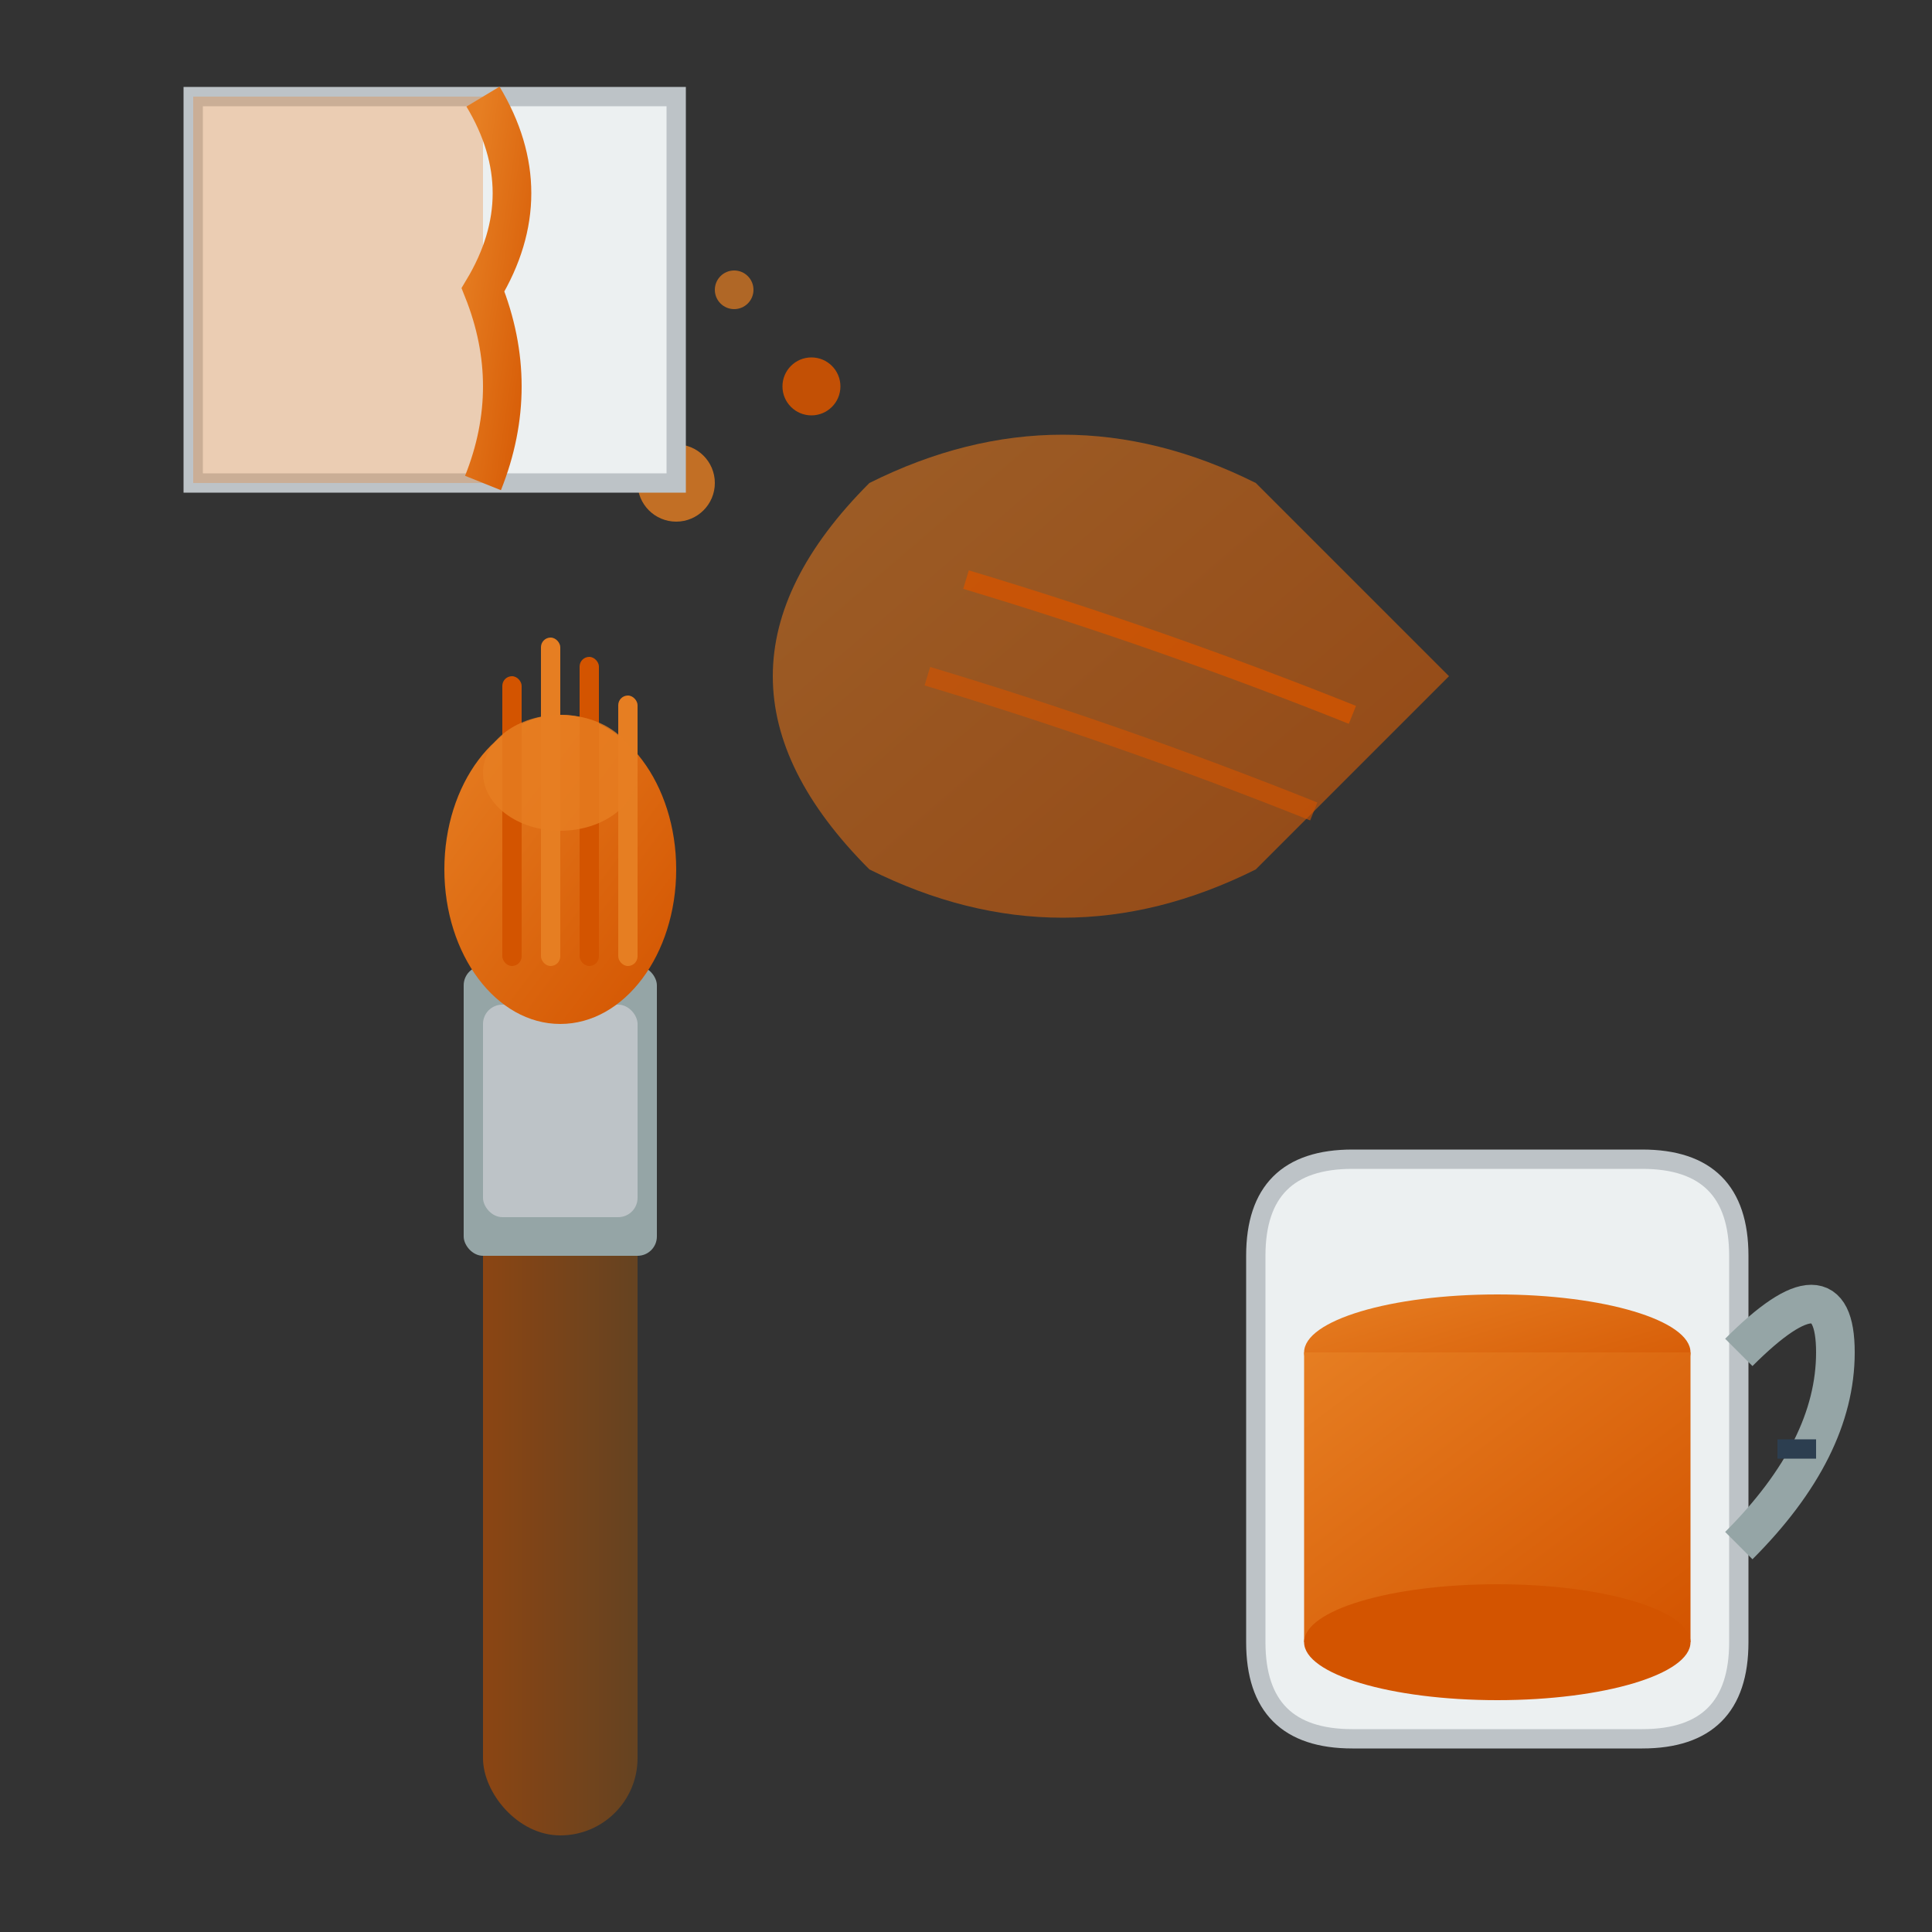
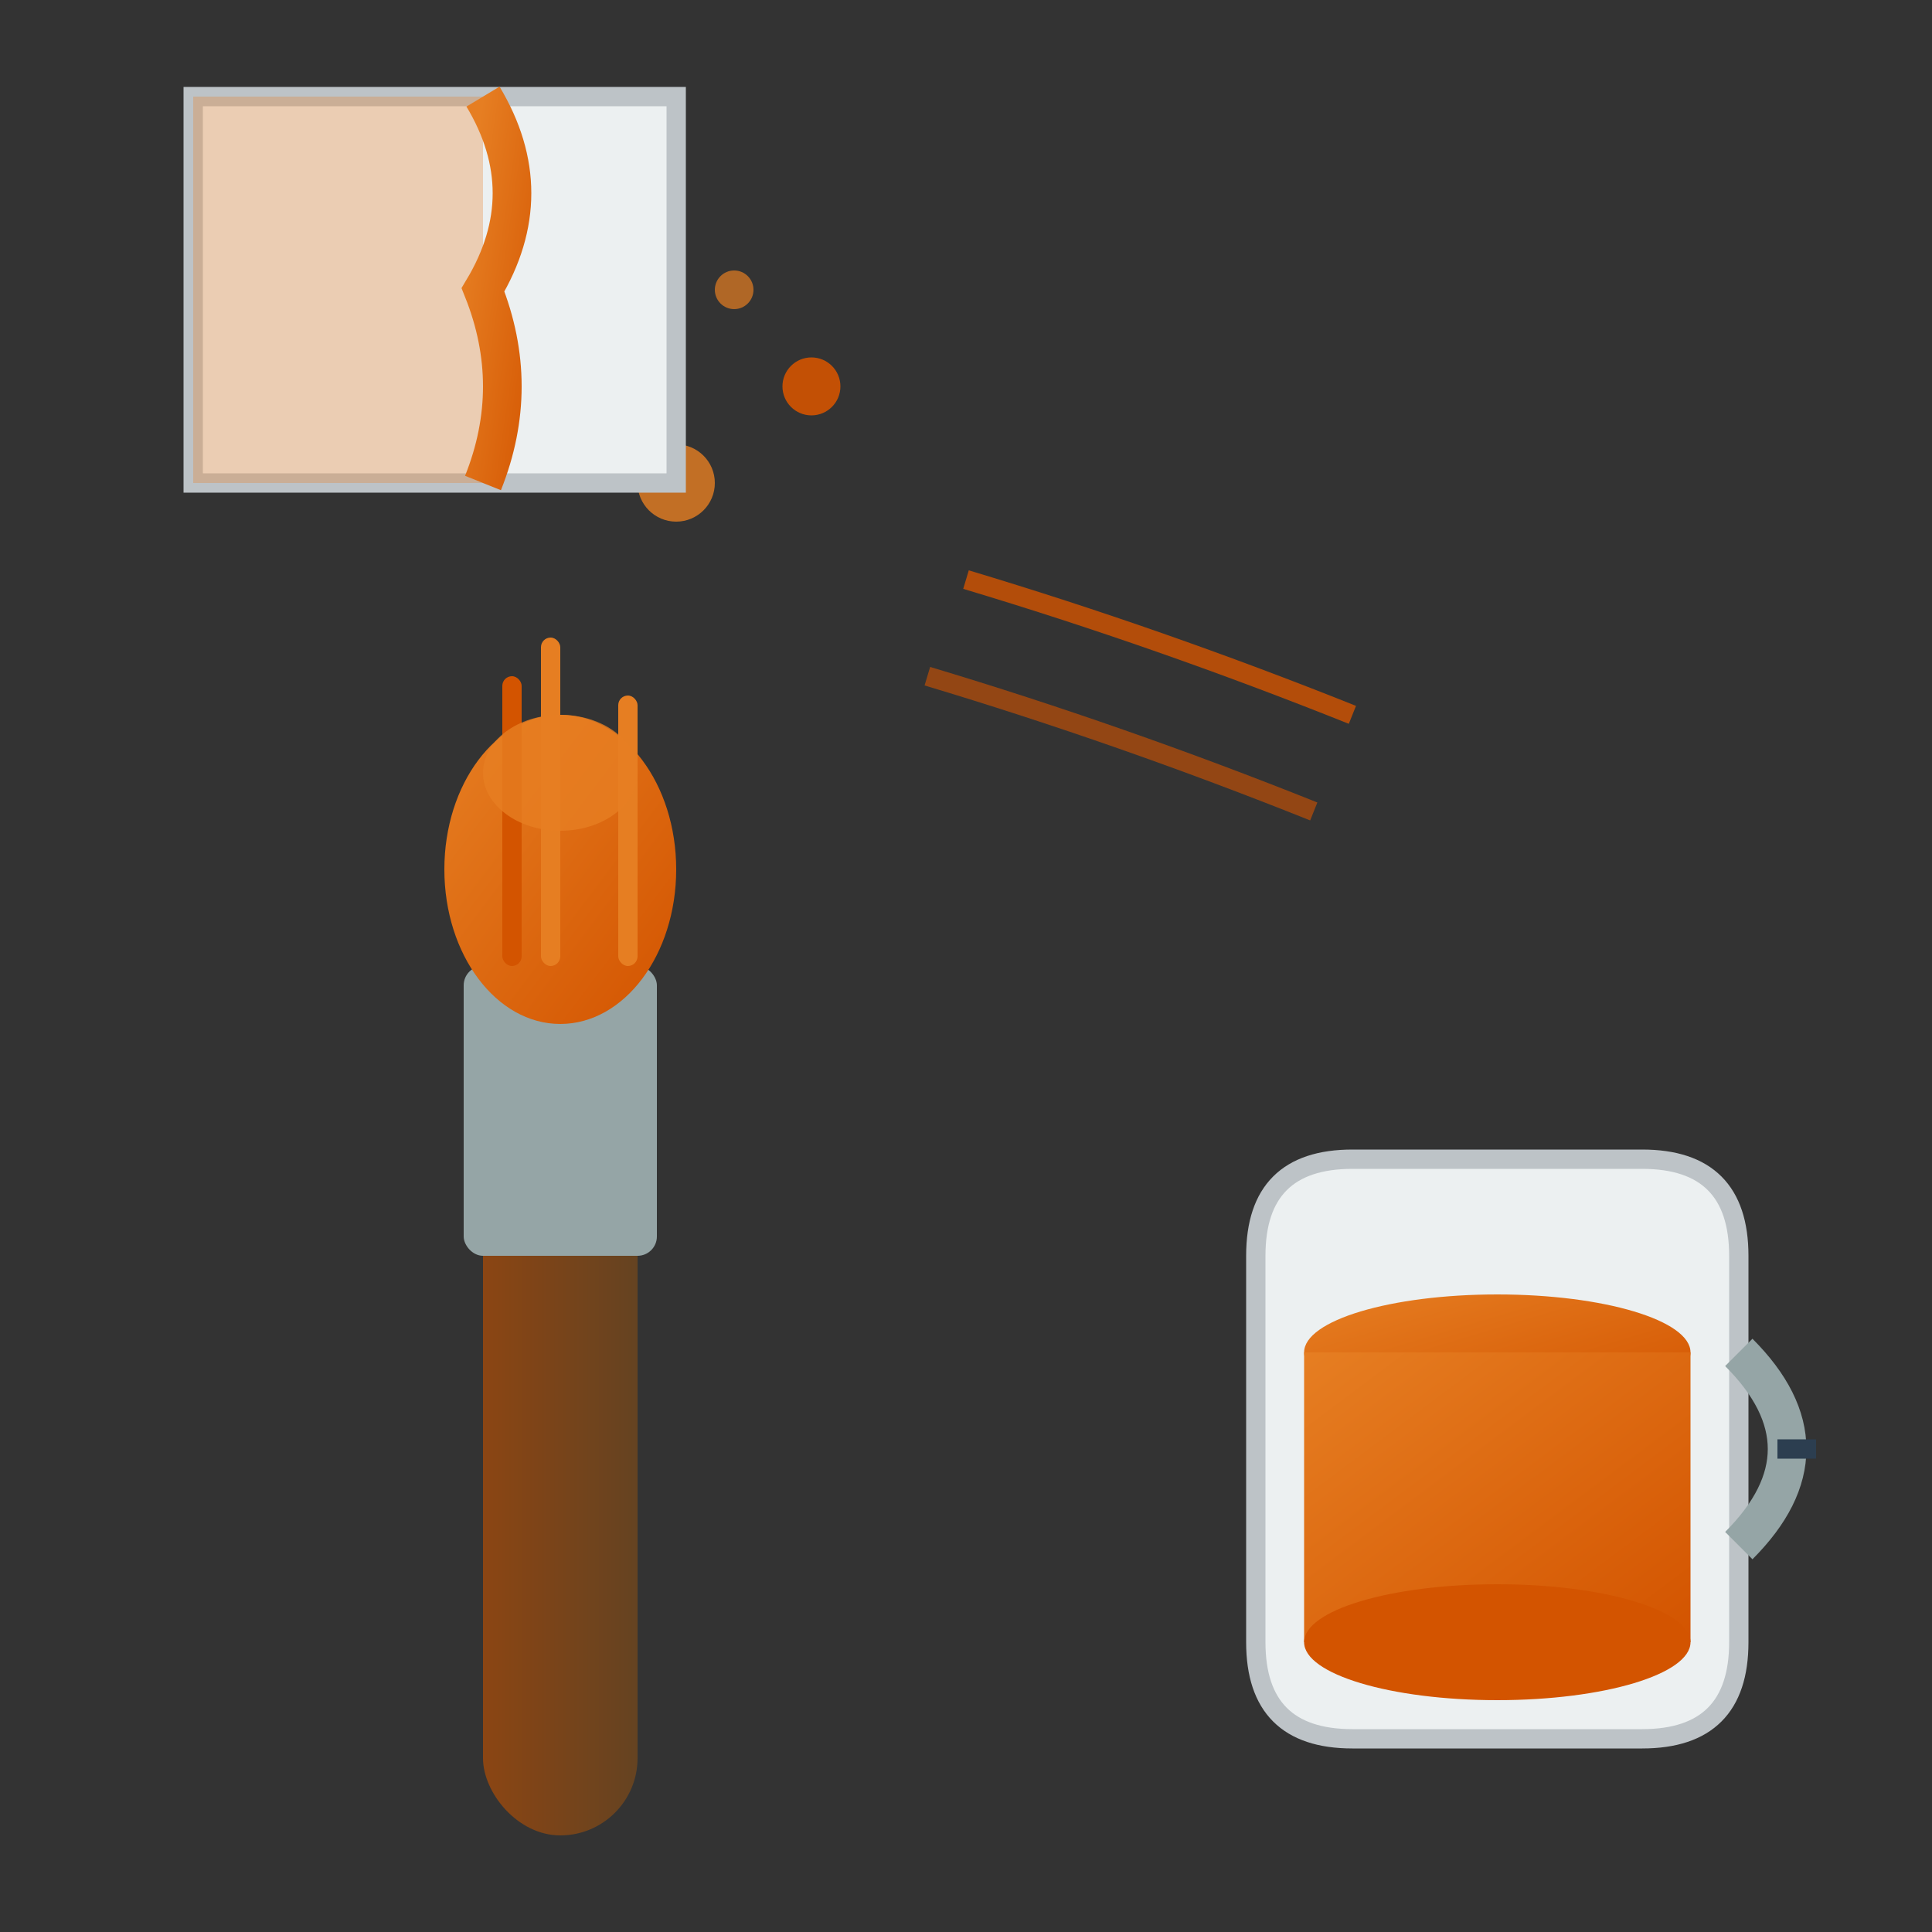
<svg xmlns="http://www.w3.org/2000/svg" viewBox="0 0 100 100" fill="none">
  <rect x="0" y="0" width="100" height="100" fill="#333333" stroke="none" />
  <defs>
    <linearGradient id="brushGradient" x1="0%" y1="0%" x2="100%" y2="100%">
      <stop offset="0%" style="stop-color:#e67e22" />
      <stop offset="100%" style="stop-color:#d35400" />
    </linearGradient>
    <linearGradient id="handleGradient" x1="0%" y1="0%" x2="100%" y2="0%">
      <stop offset="0%" style="stop-color:#8b4513" />
      <stop offset="100%" style="stop-color:#654321" />
    </linearGradient>
  </defs>
  <rect x="25" y="60" width="8" height="35" rx="4" fill="url(#handleGradient)" />
  <rect x="24" y="50" width="10" height="15" rx="1" fill="#95a5a6" />
-   <rect x="25" y="52" width="8" height="11" rx="1" fill="#bdc3c7" />
  <g>
    <ellipse cx="29" cy="45" rx="6" ry="8" fill="url(#brushGradient)" />
    <rect x="26" y="35" width="1" height="15" rx="0.5" fill="#d35400" />
    <rect x="28" y="33" width="1" height="17" rx="0.5" fill="#e67e22" />
-     <rect x="30" y="34" width="1" height="16" rx="0.5" fill="#d35400" />
    <rect x="32" y="36" width="1" height="14" rx="0.5" fill="#e67e22" />
    <ellipse cx="29" cy="40" rx="4" ry="3" fill="rgba(231, 126, 34, 0.8)" />
  </g>
  <circle cx="35" cy="25" r="2" fill="#e67e22" opacity="0.8" />
  <circle cx="42" cy="20" r="1.5" fill="#d35400" opacity="0.9" />
  <circle cx="38" cy="15" r="1" fill="#e67e22" opacity="0.7" />
  <g transform="translate(45, 25)">
-     <path d="M0,0 Q10,-5 20,0 Q25,5 30,10 Q25,15 20,20 Q10,25 0,20 Q-5,15 -5,10 Q-5,5 0,0" fill="url(#brushGradient)" opacity="0.6" />
    <path d="M5,5 Q15,8 25,12" stroke="#d35400" stroke-width="1" fill="none" opacity="0.8" />
    <path d="M3,10 Q13,13 23,17" stroke="#d35400" stroke-width="1" fill="none" opacity="0.6" />
  </g>
  <g transform="translate(60, 55)">
    <path d="M5,30 L5,10 Q5,5 10,5 L25,5 Q30,5 30,10 L30,30 Q30,35 25,35 L10,35 Q5,35 5,30" fill="#ecf0f1" stroke="#bdc3c7" stroke-width="1" />
    <ellipse cx="17.5" cy="15" rx="10" ry="3" fill="url(#brushGradient)" />
    <rect x="7.5" y="15" width="20" height="15" fill="url(#brushGradient)" />
    <ellipse cx="17.5" cy="30" rx="10" ry="3" fill="#d35400" />
-     <path d="M30,15 Q35,10 35,15 Q35,20 30,25" stroke="#95a5a6" stroke-width="2" fill="none" />
+     <path d="M30,15 Q35,20 30,25" stroke="#95a5a6" stroke-width="2" fill="none" />
    <line x1="32" y1="20" x2="34" y2="20" stroke="#2c3e50" stroke-width="1" />
  </g>
  <g transform="translate(10, 5)">
    <rect x="0" y="0" width="25" height="20" fill="#ecf0f1" stroke="#bdc3c7" stroke-width="1" />
    <rect x="0" y="0" width="15" height="20" fill="rgba(231, 126, 34, 0.3)" />
    <path d="M15,0 Q18,5 15,10 Q17,15 15,20" stroke="url(#brushGradient)" stroke-width="2" fill="none" />
  </g>
</svg>